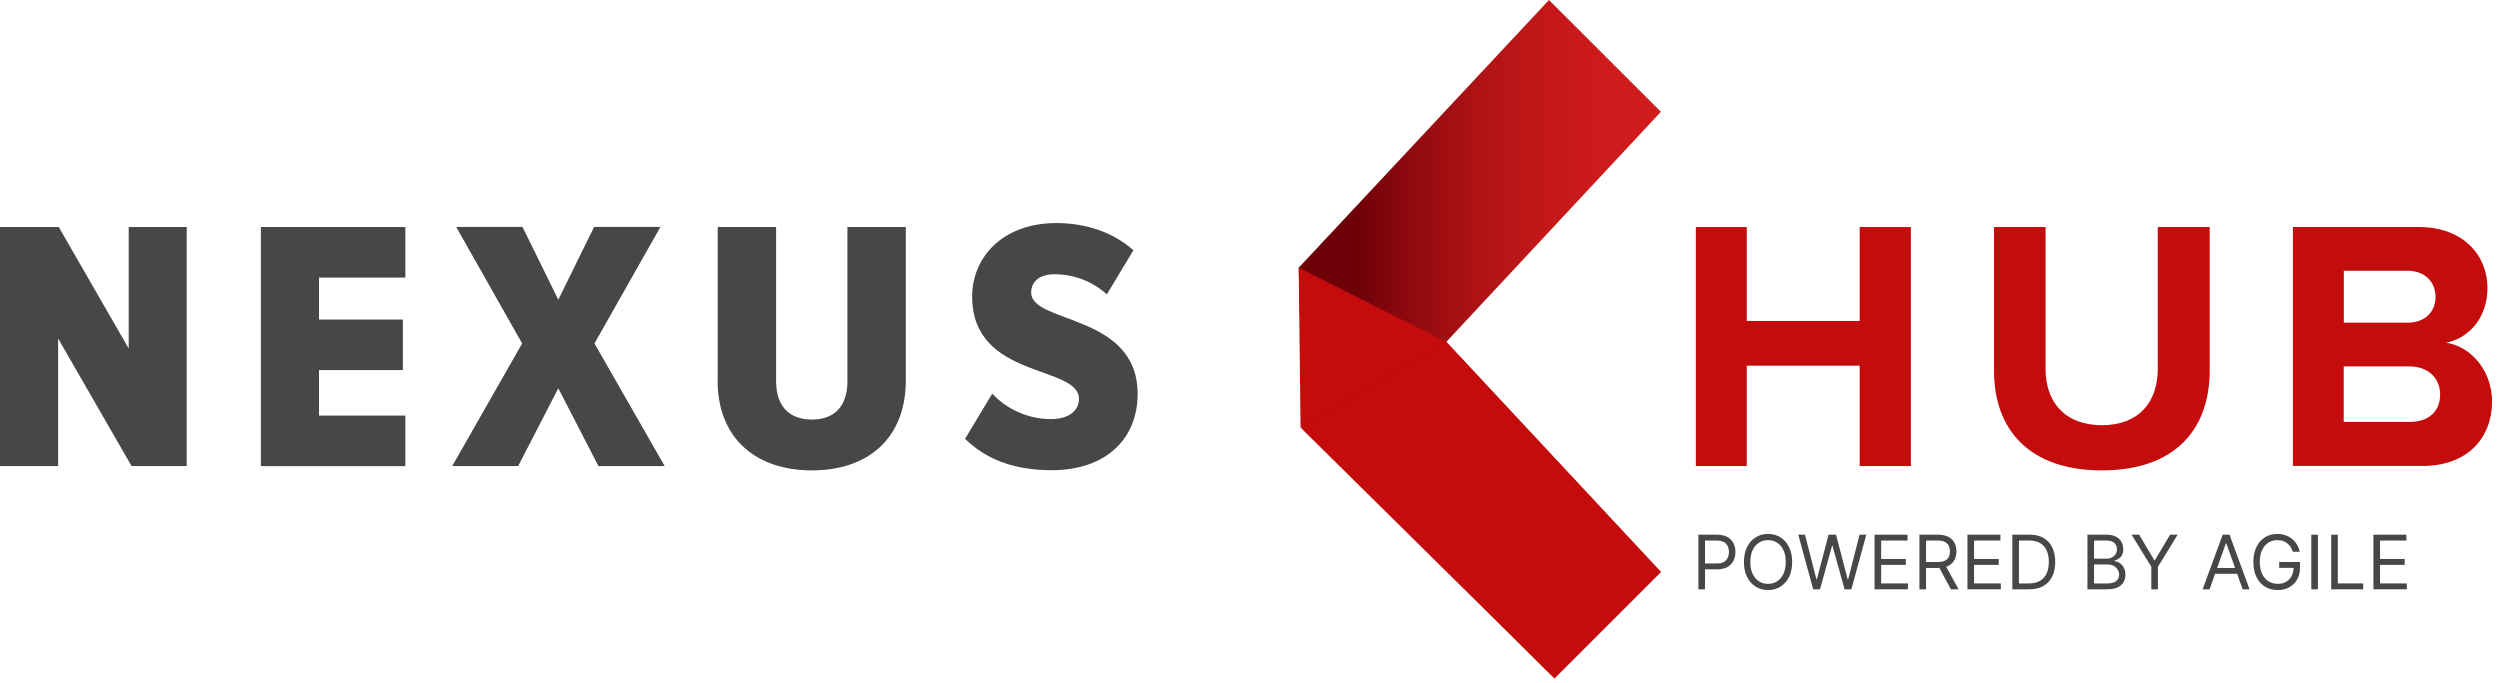
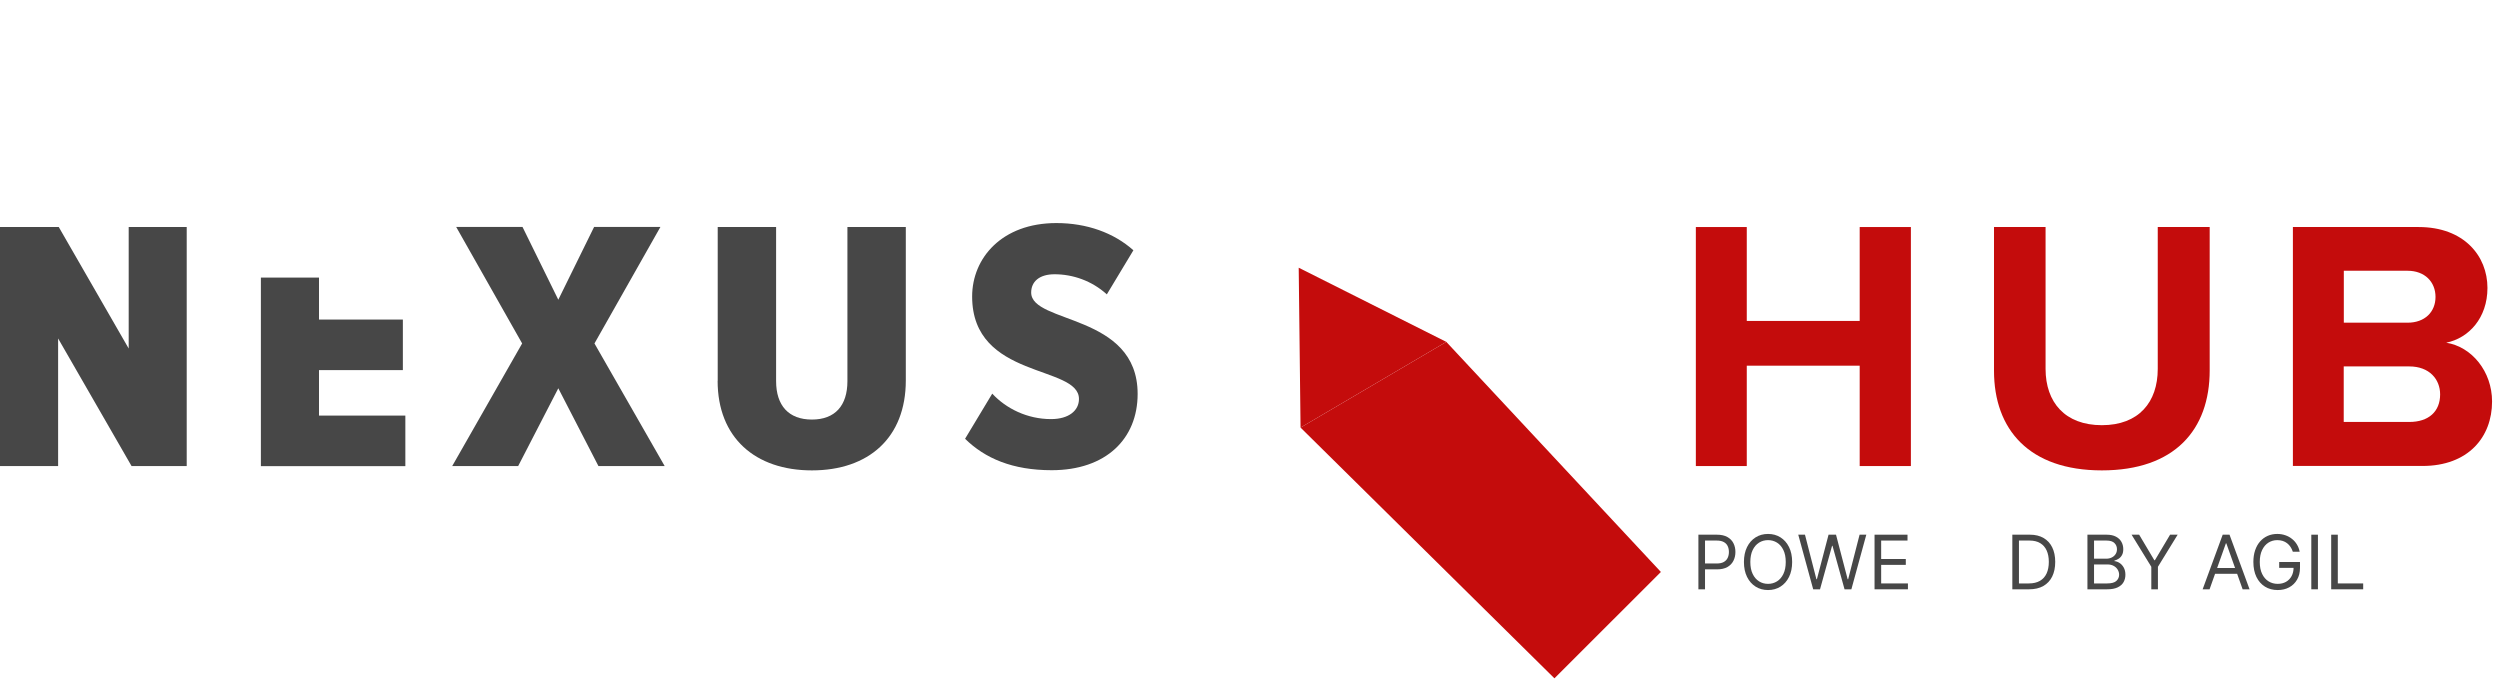
<svg xmlns="http://www.w3.org/2000/svg" width="271" height="74" viewBox="0 0 271 74" fill="none">
  <g clip-path="url(#clip0_2377_25)">
    <path d="M14.26 50.52L6.3 36.69V50.52H0V24.61H6.37L13.95 37.78V24.61H20.24V50.52H14.26Z" fill="#474747" />
-     <path d="M28.28 50.52V24.61H43.94V30.09H34.58V34.64H43.67V40.12H34.58V45.05H43.94V50.53H28.28V50.52Z" fill="#474747" />
+     <path d="M28.28 50.52V24.61V30.09H34.58V34.64H43.67V40.12H34.58V45.05H43.94V50.53H28.28V50.52Z" fill="#474747" />
    <path d="M64.87 50.52L60.52 42.09L56.17 50.52H49.02L56.6 37.23L49.45 24.6H56.64L60.52 32.49L64.4 24.6H71.59L64.44 37.23L72.05 50.52H64.86H64.87Z" fill="#474747" />
    <path d="M77.8 41.28V24.61H84.13V41.32C84.13 43.96 85.49 45.48 88.01 45.48C90.53 45.48 91.86 43.96 91.86 41.32V24.61H98.19V41.24C98.19 47.46 94.15 50.99 88.01 50.99C81.87 50.99 77.79 47.45 77.79 41.28H77.8Z" fill="#474747" />
    <path d="M104.61 47.57L107.56 42.67C109.07 44.3 111.37 45.43 113.93 45.43C115.87 45.43 116.96 44.5 116.96 43.25C116.96 39.52 105.38 41.15 105.38 32.14C105.38 27.98 108.6 24.18 114.51 24.18C117.81 24.18 120.73 25.23 122.86 27.13L119.98 31.91C118.35 30.43 116.29 29.73 114.31 29.73C112.64 29.73 111.78 30.55 111.78 31.71C111.78 35.13 123.32 33.96 123.32 42.7C123.32 47.56 119.9 50.97 114 50.97C109.76 50.97 106.77 49.69 104.6 47.55L104.61 47.57Z" fill="#474747" />
    <path d="M201.59 50.52V39.64H189.35V50.52H183.83V24.61H189.35V34.79H201.59V24.61H207.14V50.52H201.59Z" fill="#C40C0C" />
    <path d="M216.15 40.19V24.61H221.74V39.99C221.74 43.6 223.84 46.09 227.84 46.09C231.84 46.09 233.9 43.6 233.9 39.99V24.61H239.53V40.15C239.53 46.6 235.72 50.99 227.84 50.99C219.96 50.99 216.15 46.56 216.15 40.19Z" fill="#C40C0C" />
    <path d="M248.55 50.52V24.61H262.18C267.11 24.61 269.64 27.76 269.64 31.21C269.64 34.47 267.62 36.65 265.17 37.15C267.93 37.58 270.14 40.26 270.14 43.52C270.14 47.4 267.54 50.51 262.6 50.51H248.54L248.55 50.52ZM264.01 32.19C264.01 30.56 262.85 29.35 260.98 29.35H254.07V34.98H260.98C262.85 34.98 264.01 33.82 264.01 32.18V32.19ZM264.51 42.75C264.51 41.12 263.35 39.72 261.17 39.72H254.06V45.74H261.17C263.27 45.74 264.51 44.61 264.51 42.75Z" fill="#C40C0C" />
-     <path d="M141.22 46.35L168.5 73.53L180.04 62L156.78 37.06L180.04 12.12L167.91 0L140.78 29.02L141.22 46.35Z" fill="url(#paint0_linear_2377_25)" />
    <path d="M140.78 29.02L156.78 37.06L140.98 46.35L140.78 29.02Z" fill="#C40C0C" />
    <path d="M180.04 62L168.5 73.53L140.98 46.35L156.78 37.06L180.04 62Z" fill="#C40C0C" />
-     <path d="M257.28 63.88V57.96H260.852V58.596H257.996V60.596H260.667V61.232H257.996V63.244H260.899V63.88H257.28Z" fill="#474747" />
    <path d="M252.701 63.88V57.96H253.418V63.244H256.169V63.88H252.701Z" fill="#474747" />
    <path d="M251.263 57.96V63.88H250.546V57.96H251.263Z" fill="#474747" />
    <path d="M248.544 59.81C248.48 59.615 248.397 59.441 248.293 59.287C248.19 59.131 248.068 58.998 247.925 58.888C247.785 58.778 247.625 58.694 247.446 58.636C247.266 58.579 247.07 58.55 246.856 58.55C246.505 58.55 246.186 58.64 245.899 58.821C245.612 59.002 245.384 59.269 245.214 59.622C245.044 59.975 244.96 60.407 244.96 60.92C244.96 61.433 245.045 61.865 245.217 62.218C245.388 62.571 245.621 62.837 245.914 63.019C246.206 63.2 246.536 63.29 246.902 63.29C247.241 63.29 247.54 63.218 247.798 63.074C248.058 62.927 248.261 62.721 248.405 62.455C248.552 62.187 248.625 61.872 248.625 61.51L248.845 61.556H247.064V60.92H249.319V61.556C249.319 62.044 249.215 62.467 249.006 62.828C248.8 63.188 248.515 63.468 248.151 63.666C247.789 63.863 247.372 63.961 246.902 63.961C246.378 63.961 245.917 63.838 245.52 63.591C245.125 63.344 244.817 62.993 244.595 62.539C244.376 62.084 244.266 61.544 244.266 60.92C244.266 60.452 244.328 60.031 244.454 59.657C244.581 59.281 244.76 58.961 244.991 58.697C245.223 58.433 245.496 58.231 245.812 58.09C246.128 57.949 246.476 57.879 246.856 57.879C247.168 57.879 247.459 57.926 247.729 58.021C248.001 58.113 248.242 58.245 248.454 58.417C248.668 58.586 248.847 58.79 248.989 59.027C249.132 59.262 249.23 59.523 249.284 59.81H248.544Z" fill="#474747" />
    <path d="M239.517 63.88H238.766L240.94 57.96H241.68L243.853 63.88H243.102L241.333 58.897H241.286L239.517 63.88ZM239.795 61.568H242.824V62.203H239.795V61.568Z" fill="#474747" />
    <path d="M231.063 57.96H231.884L233.526 60.723H233.595L235.237 57.96H236.058L233.919 61.44V63.88H233.202V61.44L231.063 57.96Z" fill="#474747" />
    <path d="M226.278 63.88V57.96H228.347C228.76 57.96 229.1 58.031 229.368 58.174C229.636 58.315 229.835 58.504 229.966 58.743C230.097 58.98 230.163 59.243 230.163 59.532C230.163 59.787 230.117 59.997 230.027 60.163C229.938 60.328 229.821 60.459 229.674 60.556C229.53 60.652 229.372 60.723 229.203 60.77V60.828C229.384 60.839 229.566 60.903 229.749 61.018C229.932 61.134 230.086 61.3 230.209 61.516C230.332 61.731 230.394 61.995 230.394 62.307C230.394 62.604 230.326 62.871 230.191 63.108C230.057 63.345 229.844 63.533 229.553 63.672C229.262 63.811 228.883 63.88 228.417 63.88H226.278ZM226.994 63.244H228.417C228.885 63.244 229.217 63.154 229.414 62.972C229.612 62.789 229.712 62.568 229.712 62.307C229.712 62.107 229.661 61.922 229.558 61.752C229.456 61.581 229.311 61.444 229.122 61.342C228.933 61.238 228.71 61.186 228.451 61.186H226.994V63.244ZM226.994 60.562H228.324C228.54 60.562 228.735 60.519 228.908 60.434C229.083 60.35 229.222 60.23 229.324 60.076C229.428 59.922 229.48 59.741 229.48 59.532C229.48 59.272 229.39 59.052 229.209 58.87C229.028 58.688 228.74 58.596 228.347 58.596H226.994V60.562Z" fill="#474747" />
    <path d="M219.964 63.88H218.137V57.96H220.045C220.62 57.96 221.111 58.078 221.519 58.316C221.928 58.551 222.241 58.889 222.459 59.33C222.677 59.77 222.786 60.296 222.786 60.908C222.786 61.525 222.676 62.056 222.456 62.501C222.236 62.944 221.916 63.285 221.496 63.524C221.076 63.761 220.566 63.88 219.964 63.88ZM218.854 63.244H219.918C220.408 63.244 220.813 63.15 221.135 62.961C221.457 62.772 221.697 62.503 221.855 62.154C222.013 61.806 222.092 61.39 222.092 60.908C222.092 60.431 222.014 60.019 221.858 59.674C221.702 59.327 221.468 59.061 221.158 58.876C220.848 58.689 220.462 58.596 219.999 58.596H218.854V63.244Z" fill="#474747" />
-     <path d="M213.273 63.88V57.96H216.846V58.596H213.99V60.596H216.661V61.232H213.99V63.244H216.892V63.88H213.273Z" fill="#474747" />
-     <path d="M208.066 63.88V57.96H210.066C210.529 57.96 210.908 58.039 211.205 58.197C211.502 58.353 211.722 58.568 211.864 58.842C212.007 59.115 212.078 59.426 212.078 59.775C212.078 60.124 212.007 60.433 211.864 60.703C211.722 60.973 211.503 61.185 211.208 61.339C210.913 61.491 210.536 61.568 210.078 61.568H208.459V60.92H210.055C210.371 60.92 210.625 60.874 210.818 60.781C211.012 60.689 211.153 60.558 211.24 60.388C211.328 60.217 211.373 60.012 211.373 59.775C211.373 59.538 211.328 59.331 211.24 59.154C211.151 58.977 211.01 58.84 210.815 58.743C210.62 58.645 210.363 58.596 210.043 58.596H208.783V63.88H208.066ZM210.852 61.221L212.309 63.88H211.477L210.043 61.221H210.852Z" fill="#474747" />
    <path d="M203.201 63.88V57.96H206.774V58.596H203.918V60.596H206.589V61.232H203.918V63.244H206.82V63.88H203.201Z" fill="#474747" />
    <path d="M196.55 63.88L194.931 57.96H195.659L196.897 62.782H196.954L198.215 57.96H199.024L200.284 62.782H200.342L201.579 57.96H202.308L200.689 63.88H199.949L198.642 59.163H198.596L197.29 63.88H196.55Z" fill="#474747" />
    <path d="M194.269 60.92C194.269 61.544 194.156 62.084 193.931 62.539C193.705 62.993 193.396 63.344 193.003 63.591C192.61 63.838 192.161 63.961 191.656 63.961C191.151 63.961 190.702 63.838 190.309 63.591C189.916 63.344 189.606 62.993 189.381 62.539C189.155 62.084 189.043 61.544 189.043 60.92C189.043 60.296 189.155 59.756 189.381 59.301C189.606 58.846 189.916 58.496 190.309 58.249C190.702 58.002 191.151 57.879 191.656 57.879C192.161 57.879 192.61 58.002 193.003 58.249C193.396 58.496 193.705 58.846 193.931 59.301C194.156 59.756 194.269 60.296 194.269 60.92ZM193.575 60.92C193.575 60.407 193.489 59.975 193.318 59.622C193.148 59.269 192.918 59.002 192.627 58.821C192.338 58.64 192.014 58.55 191.656 58.55C191.297 58.55 190.973 58.64 190.682 58.821C190.393 59.002 190.162 59.269 189.991 59.622C189.821 59.975 189.736 60.407 189.736 60.92C189.736 61.433 189.821 61.865 189.991 62.218C190.162 62.571 190.393 62.837 190.682 63.019C190.973 63.2 191.297 63.29 191.656 63.29C192.014 63.29 192.338 63.2 192.627 63.019C192.918 62.837 193.148 62.571 193.318 62.218C193.489 61.865 193.575 61.433 193.575 60.92Z" fill="#474747" />
    <path d="M184.107 63.88V57.96H186.107C186.572 57.96 186.951 58.044 187.246 58.212C187.543 58.377 187.763 58.602 187.905 58.885C188.048 59.168 188.119 59.484 188.119 59.833C188.119 60.182 188.048 60.499 187.905 60.784C187.765 61.069 187.547 61.297 187.252 61.466C186.957 61.634 186.579 61.718 186.119 61.718H184.685V61.082H186.096C186.414 61.082 186.669 61.027 186.862 60.917C187.054 60.807 187.194 60.659 187.281 60.472C187.369 60.283 187.414 60.07 187.414 59.833C187.414 59.596 187.369 59.384 187.281 59.197C187.194 59.01 187.053 58.864 186.859 58.758C186.664 58.65 186.406 58.596 186.084 58.596H184.824V63.88H184.107Z" fill="#474747" />
  </g>
  <defs>
    <linearGradient id="paint0_linear_2377_25" x1="179.59" y1="36.77" x2="146.67" y2="36.77" gradientUnits="userSpaceOnUse">
      <stop stop-color="#D11C1C" />
      <stop offset="0.2" stop-color="#CD1A1B" />
      <stop offset="0.4" stop-color="#C11718" />
      <stop offset="0.6" stop-color="#AD1214" />
      <stop offset="0.8" stop-color="#910A0F" />
      <stop offset="0.99" stop-color="#6E0008" />
      <stop offset="1" stop-color="#6D0008" />
    </linearGradient>
    <clipPath id="clip0_2377_25">
      <rect width="270.15" height="73.53" fill="white" />
    </clipPath>
  </defs>
</svg>